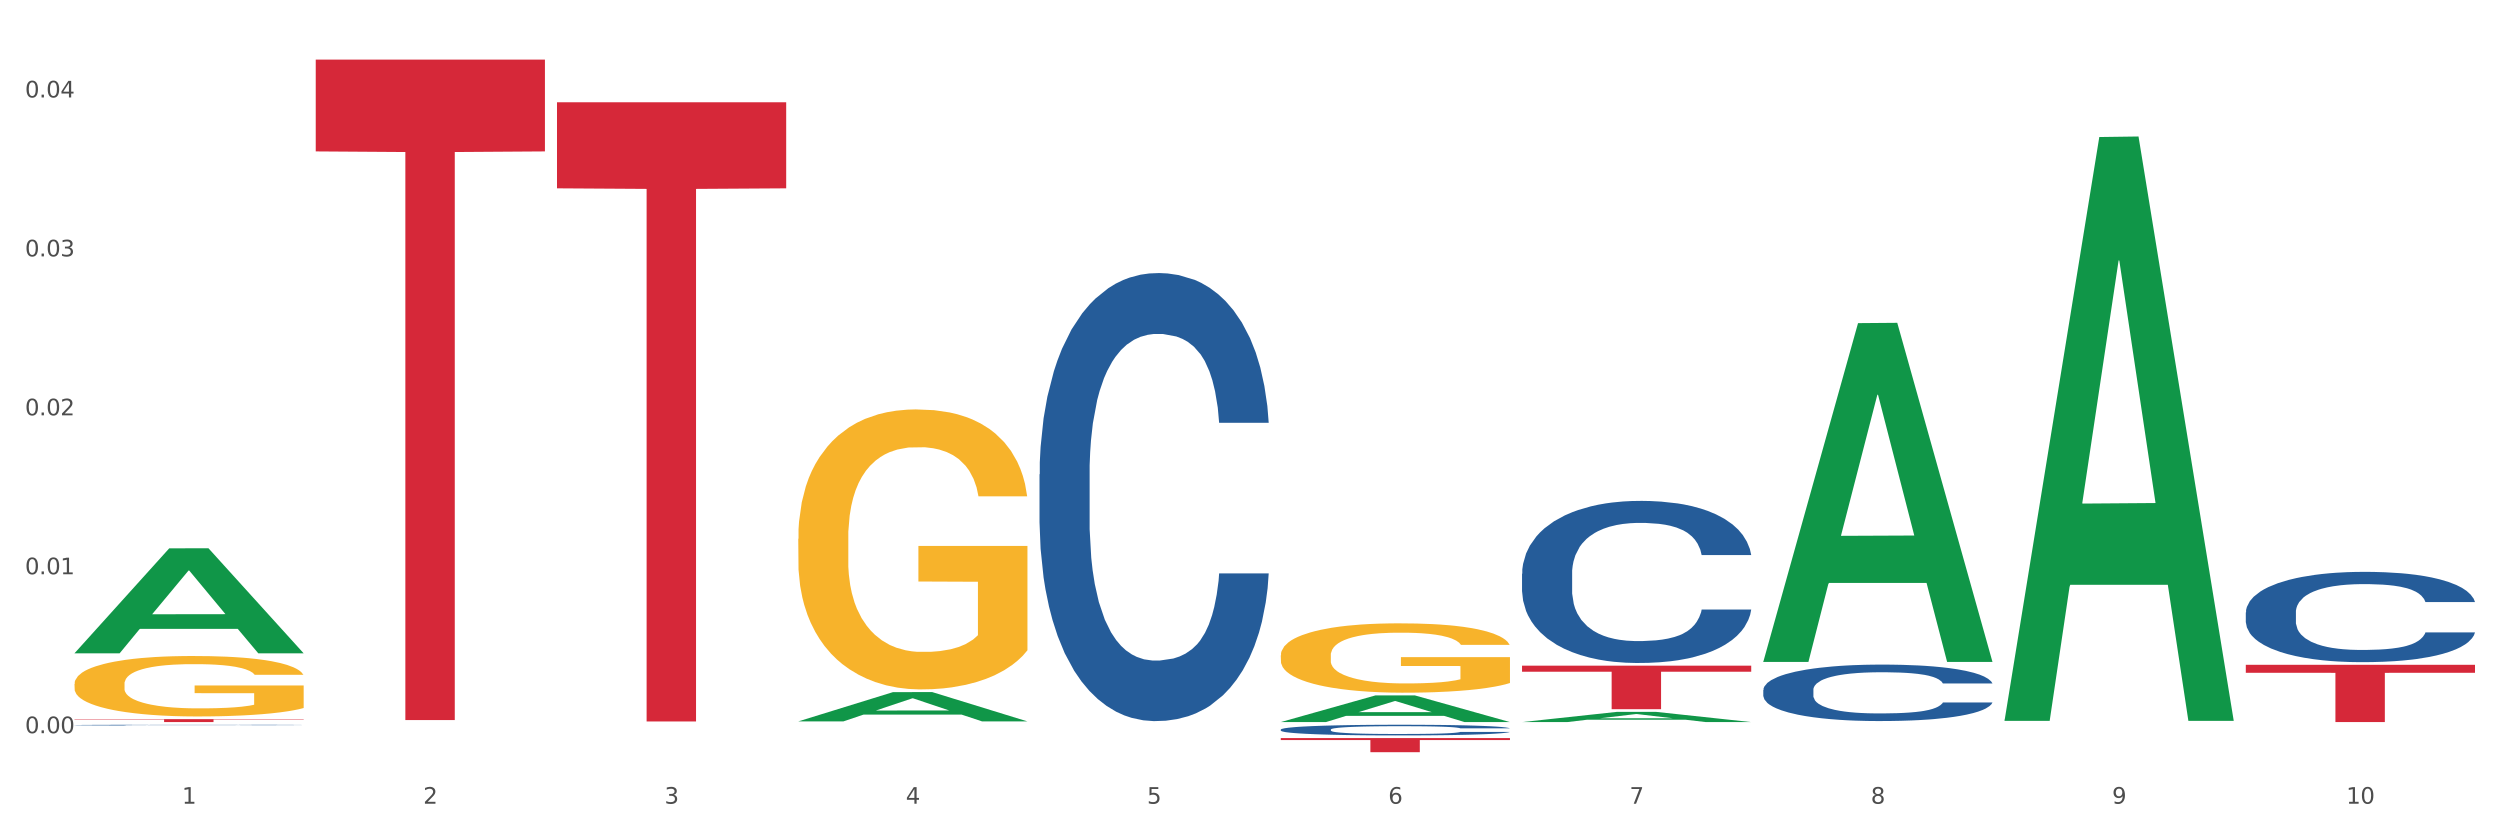
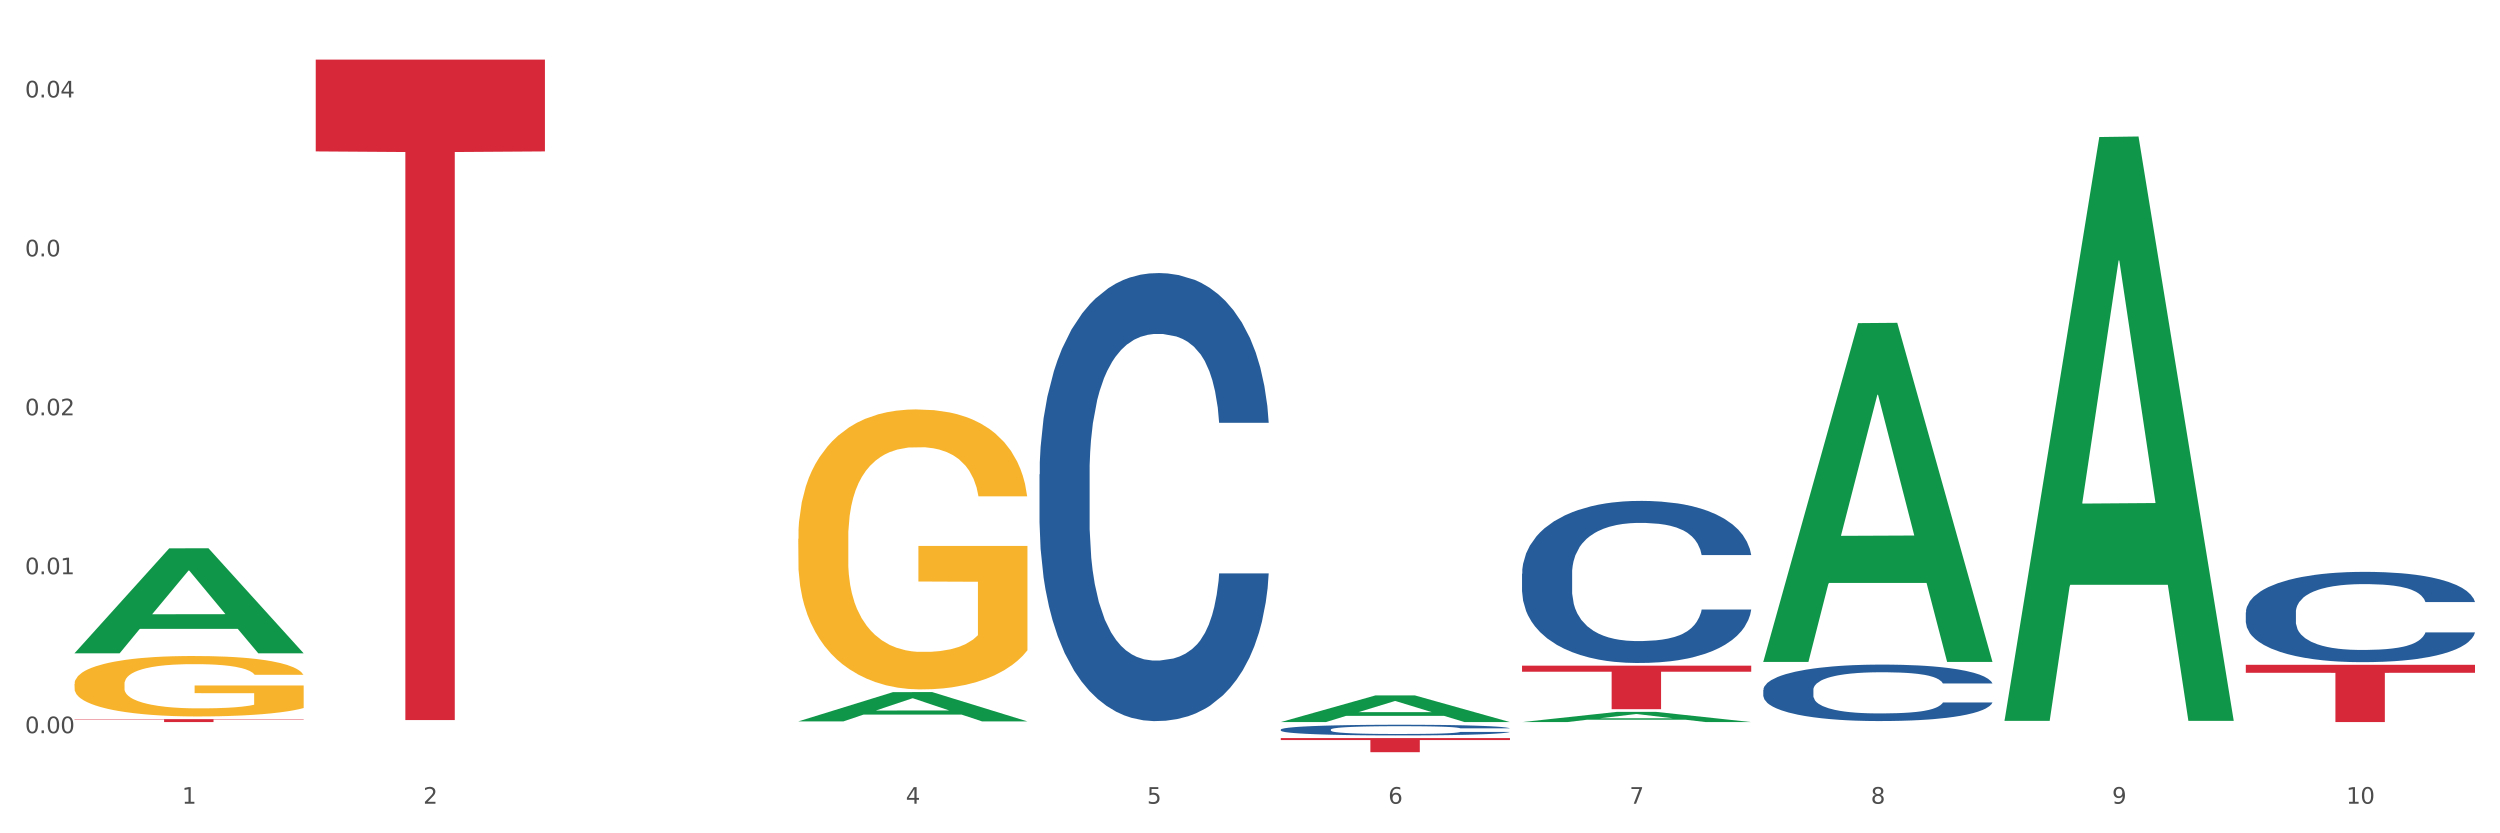
<svg xmlns="http://www.w3.org/2000/svg" xmlns:xlink="http://www.w3.org/1999/xlink" width="1080pt" height="360pt" viewBox="0 0 1080 360" version="1.1">
  <rect x="0" y="0" width="1080" height="360" fill="#333333" stroke="none" />
  <defs>
    <style type="text/css">*{stroke-linejoin: round; stroke-linecap: butt}</style>
  </defs>
  <g id="figure_1">
    <g id="patch_1">
      <path d="M 0 360  L 1080 360  L 1080 0  L 0 0  z " style="fill: #ffffff; stroke: #ffffff; stroke-linejoin: miter" />
    </g>
    <g id="axes_1">
      <g id="matplotlib.axis_1">
        <g id="xtick_1">
          <g id="text_1">
            <g style="fill: #4d4d4d" transform="translate(78.627 347.204) scale(0.096 -0.096)">
              <defs>
                <path id="DejaVuSans-31" d="M 794 531  L 1825 531  L 1825 4091  L 703 3866  L 703 4441  L 1819 4666  L 2450 4666  L 2450 531  L 3481 531  L 3481 0  L 794 0  L 794 531  z " transform="scale(0.016)" />
              </defs>
              <use xlink:href="#DejaVuSans-31" />
            </g>
          </g>
        </g>
        <g id="xtick_2">
          <g id="text_2">
            <g style="fill: #4d4d4d" transform="translate(182.851 347.204) scale(0.096 -0.096)">
              <defs>
                <path id="DejaVuSans-32" d="M 1228 531  L 3431 531  L 3431 0  L 469 0  L 469 531  Q 828 903 1448 1529  Q 2069 2156 2228 2338  Q 2531 2678 2651 2914  Q 2772 3150 2772 3378  Q 2772 3750 2511 3984  Q 2250 4219 1831 4219  Q 1534 4219 1204 4116  Q 875 4013 500 3803  L 500 4441  Q 881 4594 1212 4672  Q 1544 4750 1819 4750  Q 2544 4750 2975 4387  Q 3406 4025 3406 3419  Q 3406 3131 3298 2873  Q 3191 2616 2906 2266  Q 2828 2175 2409 1742  Q 1991 1309 1228 531  z " transform="scale(0.016)" />
              </defs>
              <use xlink:href="#DejaVuSans-32" />
            </g>
          </g>
        </g>
        <g id="xtick_3">
          <g id="text_3">
            <g style="fill: #4d4d4d" transform="translate(287.074 347.204) scale(0.096 -0.096)">
              <defs>
-                 <path id="DejaVuSans-33" d="M 2597 2516  Q 3050 2419 3304 2112  Q 3559 1806 3559 1356  Q 3559 666 3084 287  Q 2609 -91 1734 -91  Q 1441 -91 1130 -33  Q 819 25 488 141  L 488 750  Q 750 597 1062 519  Q 1375 441 1716 441  Q 2309 441 2620 675  Q 2931 909 2931 1356  Q 2931 1769 2642 2001  Q 2353 2234 1838 2234  L 1294 2234  L 1294 2753  L 1863 2753  Q 2328 2753 2575 2939  Q 2822 3125 2822 3475  Q 2822 3834 2567 4026  Q 2313 4219 1838 4219  Q 1578 4219 1281 4162  Q 984 4106 628 3988  L 628 4550  Q 988 4650 1302 4700  Q 1616 4750 1894 4750  Q 2613 4750 3031 4423  Q 3450 4097 3450 3541  Q 3450 3153 3228 2886  Q 3006 2619 2597 2516  z " transform="scale(0.016)" />
-               </defs>
+                 </defs>
              <use xlink:href="#DejaVuSans-33" />
            </g>
          </g>
        </g>
        <g id="xtick_4">
          <g id="text_4">
            <g style="fill: #4d4d4d" transform="translate(391.298 347.204) scale(0.096 -0.096)">
              <defs>
                <path id="DejaVuSans-34" d="M 2419 4116  L 825 1625  L 2419 1625  L 2419 4116  z M 2253 4666  L 3047 4666  L 3047 1625  L 3713 1625  L 3713 1100  L 3047 1100  L 3047 0  L 2419 0  L 2419 1100  L 313 1100  L 313 1709  L 2253 4666  z " transform="scale(0.016)" />
              </defs>
              <use xlink:href="#DejaVuSans-34" />
            </g>
          </g>
        </g>
        <g id="xtick_5">
          <g id="text_5">
            <g style="fill: #4d4d4d" transform="translate(495.522 347.204) scale(0.096 -0.096)">
              <defs>
                <path id="DejaVuSans-35" d="M 691 4666  L 3169 4666  L 3169 4134  L 1269 4134  L 1269 2991  Q 1406 3038 1543 3061  Q 1681 3084 1819 3084  Q 2600 3084 3056 2656  Q 3513 2228 3513 1497  Q 3513 744 3044 326  Q 2575 -91 1722 -91  Q 1428 -91 1123 -41  Q 819 9 494 109  L 494 744  Q 775 591 1075 516  Q 1375 441 1709 441  Q 2250 441 2565 725  Q 2881 1009 2881 1497  Q 2881 1984 2565 2268  Q 2250 2553 1709 2553  Q 1456 2553 1204 2497  Q 953 2441 691 2322  L 691 4666  z " transform="scale(0.016)" />
              </defs>
              <use xlink:href="#DejaVuSans-35" />
            </g>
          </g>
        </g>
        <g id="xtick_6">
          <g id="text_6">
            <g style="fill: #4d4d4d" transform="translate(599.745 347.204) scale(0.096 -0.096)">
              <defs>
                <path id="DejaVuSans-36" d="M 2113 2584  Q 1688 2584 1439 2293  Q 1191 2003 1191 1497  Q 1191 994 1439 701  Q 1688 409 2113 409  Q 2538 409 2786 701  Q 3034 994 3034 1497  Q 3034 2003 2786 2293  Q 2538 2584 2113 2584  z M 3366 4563  L 3366 3988  Q 3128 4100 2886 4159  Q 2644 4219 2406 4219  Q 1781 4219 1451 3797  Q 1122 3375 1075 2522  Q 1259 2794 1537 2939  Q 1816 3084 2150 3084  Q 2853 3084 3261 2657  Q 3669 2231 3669 1497  Q 3669 778 3244 343  Q 2819 -91 2113 -91  Q 1303 -91 875 529  Q 447 1150 447 2328  Q 447 3434 972 4092  Q 1497 4750 2381 4750  Q 2619 4750 2861 4703  Q 3103 4656 3366 4563  z " transform="scale(0.016)" />
              </defs>
              <use xlink:href="#DejaVuSans-36" />
            </g>
          </g>
        </g>
        <g id="xtick_7">
          <g id="text_7">
            <g style="fill: #4d4d4d" transform="translate(703.969 347.204) scale(0.096 -0.096)">
              <defs>
                <path id="DejaVuSans-37" d="M 525 4666  L 3525 4666  L 3525 4397  L 1831 0  L 1172 0  L 2766 4134  L 525 4134  L 525 4666  z " transform="scale(0.016)" />
              </defs>
              <use xlink:href="#DejaVuSans-37" />
            </g>
          </g>
        </g>
        <g id="xtick_8">
          <g id="text_8">
            <g style="fill: #4d4d4d" transform="translate(808.193 347.204) scale(0.096 -0.096)">
              <defs>
                <path id="DejaVuSans-38" d="M 2034 2216  Q 1584 2216 1326 1975  Q 1069 1734 1069 1313  Q 1069 891 1326 650  Q 1584 409 2034 409  Q 2484 409 2743 651  Q 3003 894 3003 1313  Q 3003 1734 2745 1975  Q 2488 2216 2034 2216  z M 1403 2484  Q 997 2584 770 2862  Q 544 3141 544 3541  Q 544 4100 942 4425  Q 1341 4750 2034 4750  Q 2731 4750 3128 4425  Q 3525 4100 3525 3541  Q 3525 3141 3298 2862  Q 3072 2584 2669 2484  Q 3125 2378 3379 2068  Q 3634 1759 3634 1313  Q 3634 634 3220 271  Q 2806 -91 2034 -91  Q 1263 -91 848 271  Q 434 634 434 1313  Q 434 1759 690 2068  Q 947 2378 1403 2484  z M 1172 3481  Q 1172 3119 1398 2916  Q 1625 2713 2034 2713  Q 2441 2713 2670 2916  Q 2900 3119 2900 3481  Q 2900 3844 2670 4047  Q 2441 4250 2034 4250  Q 1625 4250 1398 4047  Q 1172 3844 1172 3481  z " transform="scale(0.016)" />
              </defs>
              <use xlink:href="#DejaVuSans-38" />
            </g>
          </g>
        </g>
        <g id="xtick_9">
          <g id="text_9">
            <g style="fill: #4d4d4d" transform="translate(912.416 347.204) scale(0.096 -0.096)">
              <defs>
                <path id="DejaVuSans-39" d="M 703 97  L 703 672  Q 941 559 1184 500  Q 1428 441 1663 441  Q 2288 441 2617 861  Q 2947 1281 2994 2138  Q 2813 1869 2534 1725  Q 2256 1581 1919 1581  Q 1219 1581 811 2004  Q 403 2428 403 3163  Q 403 3881 828 4315  Q 1253 4750 1959 4750  Q 2769 4750 3195 4129  Q 3622 3509 3622 2328  Q 3622 1225 3098 567  Q 2575 -91 1691 -91  Q 1453 -91 1209 -44  Q 966 3 703 97  z M 1959 2075  Q 2384 2075 2632 2365  Q 2881 2656 2881 3163  Q 2881 3666 2632 3958  Q 2384 4250 1959 4250  Q 1534 4250 1286 3958  Q 1038 3666 1038 3163  Q 1038 2656 1286 2365  Q 1534 2075 1959 2075  z " transform="scale(0.016)" />
              </defs>
              <use xlink:href="#DejaVuSans-39" />
            </g>
          </g>
        </g>
        <g id="xtick_10">
          <g id="text_10">
            <g style="fill: #4d4d4d" transform="translate(1013.586 347.204) scale(0.096 -0.096)">
              <defs>
                <path id="DejaVuSans-30" d="M 2034 4250  Q 1547 4250 1301 3770  Q 1056 3291 1056 2328  Q 1056 1369 1301 889  Q 1547 409 2034 409  Q 2525 409 2770 889  Q 3016 1369 3016 2328  Q 3016 3291 2770 3770  Q 2525 4250 2034 4250  z M 2034 4750  Q 2819 4750 3233 4129  Q 3647 3509 3647 2328  Q 3647 1150 3233 529  Q 2819 -91 2034 -91  Q 1250 -91 836 529  Q 422 1150 422 2328  Q 422 3509 836 4129  Q 1250 4750 2034 4750  z " transform="scale(0.016)" />
              </defs>
              <use xlink:href="#DejaVuSans-31" />
              <use xlink:href="#DejaVuSans-30" transform="translate(63.623 0)" />
            </g>
          </g>
        </g>
        <g id="xtick_11" />
        <g id="xtick_12" />
        <g id="xtick_13" />
        <g id="xtick_14" />
        <g id="xtick_15" />
        <g id="xtick_16" />
        <g id="xtick_17" />
        <g id="xtick_18" />
        <g id="xtick_19" />
      </g>
      <g id="matplotlib.axis_2">
        <g id="ytick_1">
          <g id="text_11">
            <g style="fill: #4d4d4d" transform="translate(10.8 316.739) scale(0.096 -0.096)">
              <defs>
                <path id="DejaVuSans-2e" d="M 684 794  L 1344 794  L 1344 0  L 684 0  L 684 794  z " transform="scale(0.016)" />
              </defs>
              <use xlink:href="#DejaVuSans-30" />
              <use xlink:href="#DejaVuSans-2e" transform="translate(63.623 0)" />
              <use xlink:href="#DejaVuSans-30" transform="translate(95.41 0)" />
              <use xlink:href="#DejaVuSans-30" transform="translate(159.033 0)" />
            </g>
          </g>
        </g>
        <g id="ytick_2">
          <g id="text_12">
            <g style="fill: #4d4d4d" transform="translate(10.8 248.08) scale(0.096 -0.096)">
              <use xlink:href="#DejaVuSans-30" />
              <use xlink:href="#DejaVuSans-2e" transform="translate(63.623 0)" />
              <use xlink:href="#DejaVuSans-30" transform="translate(95.41 0)" />
              <use xlink:href="#DejaVuSans-31" transform="translate(159.033 0)" />
            </g>
          </g>
        </g>
        <g id="ytick_3">
          <g id="text_13">
            <g style="fill: #4d4d4d" transform="translate(10.8 179.421) scale(0.096 -0.096)">
              <use xlink:href="#DejaVuSans-30" />
              <use xlink:href="#DejaVuSans-2e" transform="translate(63.623 0)" />
              <use xlink:href="#DejaVuSans-30" transform="translate(95.41 0)" />
              <use xlink:href="#DejaVuSans-32" transform="translate(159.033 0)" />
            </g>
          </g>
        </g>
        <g id="ytick_4">
          <g id="text_14">
            <g style="fill: #4d4d4d" transform="translate(10.8 110.763) scale(0.096 -0.096)">
              <use xlink:href="#DejaVuSans-30" />
              <use xlink:href="#DejaVuSans-2e" transform="translate(63.623 0)" />
              <use xlink:href="#DejaVuSans-30" transform="translate(95.41 0)" />
              <use xlink:href="#DejaVuSans-33" transform="translate(159.033 0)" />
            </g>
          </g>
        </g>
        <g id="ytick_5">
          <g id="text_15">
            <g style="fill: #4d4d4d" transform="translate(10.8 42.104) scale(0.096 -0.096)">
              <use xlink:href="#DejaVuSans-30" />
              <use xlink:href="#DejaVuSans-2e" transform="translate(63.623 0)" />
              <use xlink:href="#DejaVuSans-30" transform="translate(95.41 0)" />
              <use xlink:href="#DejaVuSans-34" transform="translate(159.033 0)" />
            </g>
          </g>
        </g>
        <g id="ytick_6" />
        <g id="ytick_7" />
        <g id="ytick_8" />
        <g id="ytick_9" />
      </g>
      <g id="PolyCollection_1">
        <path d="M 32.175 282.159  L 32.277 282.117  L 73.107 236.883  L 90.051 236.841  L 131.187 282.245  L 111.589 282.245  L 102.709 271.672  L 60.552 271.672  L 60.246 271.842  L 51.671 282.245  L 32.175 282.245  L 32.175 282.159  L 65.86 265.362  L 97.401 265.319  L 81.783 246.518  L 81.579 246.433  L 81.375 246.561  L 65.758 265.319  L 65.86 265.362  L 32.175 282.159  z " clip-path="url(#p54a856dc1f)" style="fill: #109648" />
-         <path d="M 240.622 44.183  L 339.635 44.183  L 339.635 81.357  L 300.687 81.608  L 300.687 311.682  L 279.336 311.682  L 279.336 81.608  L 240.622 81.357  L 240.622 44.434  L 240.622 44.183  z " clip-path="url(#p54a856dc1f)" style="fill: #d62839" />
        <path d="M 553.293 318.856  L 652.306 318.856  L 652.306 319.703  L 613.358 319.709  L 613.358 324.95  L 592.006 324.95  L 592.006 319.709  L 553.293 319.703  L 553.293 318.862  L 553.293 318.856  z " clip-path="url(#p54a856dc1f)" style="fill: #d62839" />
        <path d="M 657.517 287.568  L 756.529 287.568  L 756.529 290.182  L 717.581 290.2  L 717.581 306.379  L 696.23 306.379  L 696.23 290.2  L 657.517 290.182  L 657.517 287.585  L 657.517 287.568  z " clip-path="url(#p54a856dc1f)" style="fill: #d62839" />
        <path d="M 970.188 287.204  L 1069.2 287.204  L 1069.2 290.642  L 1030.252 290.665  L 1030.252 311.942  L 1008.901 311.942  L 1008.901 290.665  L 970.188 290.642  L 970.188 287.227  L 970.188 287.204  z " clip-path="url(#p54a856dc1f)" style="fill: #d62839" />
-         <path d="M 32.175 313.241  L 32.292 313.24  L 32.292 313.232  L 32.643 313.22  L 33.931 313.199  L 35.569 313.183  L 38.378 313.164  L 39.899 313.156  L 41.889 313.148  L 45.985 313.133  L 50.667 313.121  L 53.944 313.114  L 56.401 313.11  L 61.902 313.103  L 65.062 313.099  L 68.339 313.096  L 71.148 313.095  L 75.829 313.093  L 79.575 313.092  L 83.905 313.091  L 87.533 313.092  L 92.331 313.093  L 99.354 313.096  L 102.045 313.099  L 105.674 313.102  L 109.419 313.107  L 112.462 313.112  L 115.973 313.119  L 119.601 313.128  L 123.112 313.14  L 125.57 313.15  L 127.559 313.161  L 129.315 313.175  L 130.602 313.19  L 131.187 313.203  L 109.77 313.203  L 109.185 313.191  L 108.014 313.179  L 106.844 313.171  L 105.557 313.164  L 103.567 313.157  L 101.811 313.152  L 98.886 313.146  L 96.194 313.142  L 93.97 313.14  L 91.278 313.138  L 85.543 313.137  L 81.447 313.137  L 78.872 313.137  L 75.712 313.139  L 73.021 313.141  L 69.861 313.144  L 67.403 313.148  L 64.945 313.154  L 63.541 313.157  L 61.434 313.164  L 60.03 313.169  L 58.157 313.179  L 57.104 313.185  L 55.231 313.203  L 54.412 313.216  L 54.061 313.224  L 53.827 313.234  L 53.827 313.282  L 54.529 313.303  L 55.114 313.312  L 56.05 313.322  L 57.806 313.336  L 60.381 313.349  L 63.072 313.358  L 65.296 313.364  L 67.403 313.368  L 69.509 313.371  L 72.084 313.375  L 74.191 313.376  L 77.351 313.378  L 81.096 313.379  L 84.022 313.379  L 89.991 313.378  L 92.683 313.376  L 95.257 313.374  L 98.066 313.371  L 100.29 313.367  L 101.577 313.364  L 103.684 313.358  L 105.322 313.352  L 106.727 313.345  L 107.663 313.339  L 108.717 313.33  L 109.536 313.32  L 109.77 313.314  L 131.187 313.314  L 130.719 313.325  L 129.9 313.336  L 128.262 313.35  L 126.974 313.358  L 124.985 313.368  L 122.878 313.377  L 119.952 313.386  L 117.26 313.393  L 114.451 313.399  L 111.408 313.405  L 105.908 313.412  L 103.918 313.415  L 99.705 313.418  L 96.428 313.42  L 91.629 313.423  L 86.714 313.424  L 81.564 313.424  L 77 313.423  L 71.967 313.422  L 68.807 313.42  L 65.296 313.417  L 61.2 313.413  L 57.338 313.408  L 53.71 313.402  L 50.316 313.395  L 47.156 313.387  L 43.059 313.374  L 40.016 313.361  L 37.793 313.349  L 36.271 313.339  L 34.75 313.326  L 33.931 313.317  L 32.643 313.296  L 32.175 313.276  L 32.175 313.241  z " clip-path="url(#p54a856dc1f)" style="fill: #255c99" />
-         <path d="M 553.293 283.129  L 553.41 283.102  L 553.41 282.116  L 553.644 281.268  L 554.813 279.215  L 556.566 277.518  L 557.852 276.615  L 559.138 275.876  L 560.658 275.137  L 562.528 274.371  L 565.918 273.249  L 568.022 272.674  L 570.594 272.072  L 575.27 271.196  L 578.66 270.704  L 582.167 270.293  L 587.895 269.8  L 591.636 269.582  L 595.61 269.417  L 600.403 269.308  L 604.027 269.28  L 611.976 269.363  L 618.756 269.609  L 622.029 269.8  L 626.237 270.129  L 628.458 270.348  L 632.082 270.786  L 635.823 271.36  L 638.395 271.853  L 642.252 272.784  L 645.175 273.714  L 647.863 274.864  L 649.266 275.657  L 650.318 276.396  L 651.253 277.245  L 652.189 278.586  L 631.147 278.586  L 630.329 277.628  L 629.043 276.725  L 627.173 275.849  L 625.536 275.302  L 622.73 274.617  L 620.159 274.179  L 617.47 273.851  L 614.197 273.577  L 611.625 273.44  L 608.001 273.331  L 600.87 273.358  L 596.078 273.577  L 592.805 273.851  L 590.7 274.097  L 588.83 274.371  L 586.726 274.754  L 584.271 275.329  L 582.518 275.849  L 580.764 276.506  L 579.361 277.163  L 578.075 277.929  L 577.023 278.75  L 576.205 279.598  L 575.504 280.638  L 574.919 282.363  L 574.919 286.112  L 575.153 286.961  L 575.737 288.083  L 576.439 288.931  L 577.608 289.944  L 578.66 290.628  L 580.647 291.613  L 582.868 292.434  L 584.622 292.954  L 586.375 293.392  L 589.415 293.994  L 592.805 294.487  L 595.727 294.788  L 599.702 295.062  L 602.39 295.171  L 604.728 295.226  L 610.456 295.226  L 614.548 295.144  L 619.107 294.952  L 622.613 294.706  L 625.536 294.405  L 628.809 293.912  L 630.913 293.447  L 630.913 287.727  L 605.196 287.699  L 605.196 283.895  L 652.306 283.895  L 652.306 295.062  L 650.318 295.636  L 648.097 296.156  L 645.759 296.622  L 642.252 297.196  L 638.044 297.744  L 634.303 298.127  L 630.329 298.455  L 625.653 298.756  L 619.574 299.03  L 615.833 299.139  L 611.158 299.222  L 605.663 299.249  L 600.87 299.194  L 596.195 299.057  L 591.285 298.811  L 586.492 298.455  L 582.868 298.099  L 579.244 297.662  L 575.387 297.087  L 572.347 296.539  L 570.009 296.047  L 567.438 295.417  L 564.632 294.596  L 562.528 293.857  L 560.658 293.091  L 558.67 292.106  L 557.268 291.257  L 555.865 290.19  L 555.047 289.396  L 554.111 288.165  L 553.41 286.441  L 553.293 283.129  z " clip-path="url(#p54a856dc1f)" style="fill: #f7b32b" />
        <path d="M 344.846 232.762  L 344.963 232.652  L 344.963 228.675  L 345.197 225.25  L 346.366 216.965  L 348.119 210.115  L 349.405 206.469  L 350.691 203.487  L 352.21 200.504  L 354.081 197.411  L 357.471 192.881  L 359.575 190.561  L 362.147 188.131  L 366.823 184.596  L 370.213 182.607  L 373.72 180.95  L 379.448 178.961  L 383.188 178.078  L 387.163 177.415  L 391.956 176.973  L 395.579 176.862  L 403.529 177.194  L 410.309 178.188  L 413.582 178.961  L 417.79 180.287  L 420.011 181.171  L 423.635 182.939  L 427.376 185.258  L 429.947 187.247  L 433.805 191.003  L 436.728 194.759  L 439.416 199.399  L 440.819 202.603  L 441.871 205.586  L 442.806 209.01  L 443.741 214.424  L 422.7 214.424  L 421.882 210.557  L 420.596 206.911  L 418.725 203.376  L 417.089 201.167  L 414.283 198.405  L 411.711 196.637  L 409.023 195.312  L 405.75 194.207  L 403.178 193.654  L 399.554 193.213  L 392.423 193.323  L 387.63 194.207  L 384.357 195.312  L 382.253 196.306  L 380.383 197.411  L 378.279 198.957  L 375.824 201.277  L 374.07 203.376  L 372.317 206.028  L 370.914 208.679  L 369.628 211.772  L 368.576 215.086  L 367.758 218.511  L 367.056 222.709  L 366.472 229.669  L 366.472 244.804  L 366.706 248.229  L 367.29 252.758  L 367.992 256.183  L 369.161 260.27  L 370.213 263.032  L 372.2 267.009  L 374.421 270.323  L 376.174 272.422  L 377.928 274.19  L 380.967 276.62  L 384.357 278.609  L 387.28 279.824  L 391.254 280.929  L 393.943 281.371  L 396.281 281.592  L 402.009 281.592  L 406.1 281.26  L 410.659 280.487  L 414.166 279.493  L 417.089 278.278  L 420.362 276.289  L 422.466 274.411  L 422.466 251.322  L 396.748 251.211  L 396.748 235.856  L 443.858 235.856  L 443.858 280.929  L 441.871 283.249  L 439.65 285.348  L 437.312 287.226  L 433.805 289.546  L 429.597 291.755  L 425.856 293.302  L 421.882 294.628  L 417.206 295.843  L 411.127 296.948  L 407.386 297.39  L 402.71 297.721  L 397.216 297.832  L 392.423 297.611  L 387.747 297.058  L 382.838 296.064  L 378.045 294.628  L 374.421 293.192  L 370.797 291.424  L 366.94 289.104  L 363.9 286.895  L 361.562 284.906  L 358.99 282.365  L 356.185 279.051  L 354.081 276.068  L 352.21 272.975  L 350.223 268.998  L 348.82 265.573  L 347.418 261.265  L 346.599 258.061  L 345.664 253.09  L 344.963 246.13  L 344.846 232.762  z " clip-path="url(#p54a856dc1f)" style="fill: #f7b32b" />
        <path d="M 449.069 204.931  L 449.187 204.754  L 449.187 199.804  L 449.538 193.086  L 450.825 180.712  L 452.464 171.342  L 455.272 160.382  L 456.794 155.786  L 458.783 150.659  L 462.88 142.351  L 467.561 135.279  L 470.838 131.39  L 473.296 128.915  L 478.797 124.496  L 481.957 122.551  L 485.234 120.96  L 488.042 119.9  L 492.724 118.662  L 496.469 118.132  L 500.799 117.955  L 504.427 118.132  L 509.226 118.839  L 516.248 120.96  L 518.94 122.198  L 522.568 124.319  L 526.313 127.147  L 529.356 129.976  L 532.867 134.042  L 536.495 139.345  L 540.006 146.063  L 542.464 152.25  L 544.454 158.791  L 546.209 166.746  L 547.497 175.408  L 548.082 182.656  L 526.664 182.656  L 526.079 176.115  L 524.909 169.044  L 523.738 164.271  L 522.451 160.382  L 520.461 155.963  L 518.706 153.134  L 515.78 149.775  L 513.088 147.654  L 510.864 146.416  L 508.173 145.356  L 502.438 144.295  L 498.342 144.295  L 495.767 144.649  L 492.607 145.533  L 489.915 146.77  L 486.755 148.891  L 484.297 151.19  L 481.84 154.195  L 480.435 156.316  L 478.328 160.205  L 476.924 163.387  L 475.051 168.867  L 473.998 172.757  L 472.126 182.833  L 471.306 190.258  L 470.955 195.384  L 470.721 201.041  L 470.721 228.619  L 471.423 240.994  L 472.009 246.297  L 472.945 252.307  L 474.7 260.086  L 477.275 267.687  L 479.967 273.167  L 482.191 276.526  L 484.297 279.001  L 486.404 280.946  L 488.979 282.714  L 491.085 283.774  L 494.245 284.835  L 497.991 285.365  L 500.916 285.365  L 506.885 284.481  L 509.577 283.597  L 512.152 282.36  L 514.961 280.415  L 517.184 278.294  L 518.472 276.703  L 520.578 273.344  L 522.217 269.809  L 523.621 265.743  L 524.558 262.207  L 525.611 256.904  L 526.43 250.893  L 526.664 247.711  L 548.082 247.711  L 547.614 254.075  L 546.795 260.263  L 545.156 268.571  L 543.869 273.344  L 541.879 279.178  L 539.772 284.128  L 536.846 289.608  L 534.155 293.674  L 531.346 297.21  L 528.303 300.392  L 522.802 304.811  L 520.813 306.048  L 516.599 308.17  L 513.322 309.407  L 508.524 310.645  L 503.608 311.352  L 498.459 311.529  L 493.894 311.175  L 488.862 310.114  L 485.702 309.054  L 482.191 307.463  L 478.094 304.988  L 474.232 301.983  L 470.604 298.447  L 467.21 294.381  L 464.05 289.785  L 459.954 282.183  L 456.911 274.759  L 454.687 267.864  L 453.166 262.03  L 451.644 254.606  L 450.825 249.479  L 449.538 237.104  L 449.069 225.614  L 449.069 204.931  z " clip-path="url(#p54a856dc1f)" style="fill: #255c99" />
        <path d="M 136.399 25.759  L 235.411 25.759  L 235.411 65.41  L 196.463 65.678  L 196.463 311.083  L 175.112 311.083  L 175.112 65.678  L 136.399 65.41  L 136.399 26.027  L 136.399 25.759  z " clip-path="url(#p54a856dc1f)" style="fill: #d62839" />
        <path d="M 553.293 315.165  L 553.41 315.161  L 553.41 315.043  L 553.761 314.883  L 555.049 314.588  L 556.687 314.364  L 559.496 314.103  L 561.017 313.993  L 563.007 313.871  L 567.103 313.673  L 571.785 313.504  L 575.062 313.412  L 577.52 313.353  L 583.02 313.247  L 586.18 313.201  L 589.457 313.163  L 592.266 313.138  L 596.948 313.108  L 600.693 313.096  L 605.023 313.091  L 608.651 313.096  L 613.45 313.112  L 620.472 313.163  L 623.164 313.192  L 626.792 313.243  L 630.537 313.31  L 633.58 313.378  L 637.091 313.475  L 640.719 313.601  L 644.23 313.761  L 646.688 313.909  L 648.677 314.065  L 650.433 314.255  L 651.72 314.461  L 652.306 314.634  L 630.888 314.634  L 630.303 314.478  L 629.132 314.309  L 627.962 314.196  L 626.675 314.103  L 624.685 313.998  L 622.929 313.93  L 620.004 313.85  L 617.312 313.799  L 615.088 313.77  L 612.396 313.745  L 606.661 313.719  L 602.565 313.719  L 599.99 313.728  L 596.83 313.749  L 594.139 313.778  L 590.979 313.829  L 588.521 313.884  L 586.063 313.955  L 584.659 314.006  L 582.552 314.099  L 581.148 314.175  L 579.275 314.305  L 578.222 314.398  L 576.349 314.638  L 575.53 314.815  L 575.179 314.937  L 574.945 315.072  L 574.945 315.73  L 575.647 316.025  L 576.232 316.151  L 577.168 316.295  L 578.924 316.48  L 581.499 316.661  L 584.191 316.792  L 586.414 316.872  L 588.521 316.931  L 590.628 316.978  L 593.202 317.02  L 595.309 317.045  L 598.469 317.07  L 602.214 317.083  L 605.14 317.083  L 611.109 317.062  L 613.801 317.041  L 616.375 317.011  L 619.184 316.965  L 621.408 316.914  L 622.695 316.876  L 624.802 316.796  L 626.441 316.712  L 627.845 316.615  L 628.781 316.531  L 629.835 316.404  L 630.654 316.261  L 630.888 316.185  L 652.306 316.185  L 651.837 316.337  L 651.018 316.484  L 649.38 316.682  L 648.092 316.796  L 646.103 316.935  L 643.996 317.053  L 641.07 317.184  L 638.378 317.281  L 635.569 317.365  L 632.526 317.441  L 627.026 317.547  L 625.036 317.576  L 620.823 317.627  L 617.546 317.656  L 612.747 317.686  L 607.832 317.703  L 602.682 317.707  L 598.118 317.698  L 593.085 317.673  L 589.925 317.648  L 586.414 317.61  L 582.318 317.551  L 578.456 317.479  L 574.828 317.395  L 571.434 317.298  L 568.274 317.188  L 564.177 317.007  L 561.135 316.83  L 558.911 316.666  L 557.389 316.527  L 555.868 316.349  L 555.049 316.227  L 553.761 315.932  L 553.293 315.658  L 553.293 315.165  z " clip-path="url(#p54a856dc1f)" style="fill: #255c99" />
        <path d="M 761.74 298.064  L 761.857 298.042  L 761.857 297.418  L 762.208 296.571  L 763.496 295.012  L 765.134 293.832  L 767.943 292.451  L 769.465 291.871  L 771.454 291.225  L 775.551 290.178  L 780.232 289.287  L 783.509 288.797  L 785.967 288.486  L 791.467 287.929  L 794.627 287.684  L 797.904 287.483  L 800.713 287.35  L 805.395 287.194  L 809.14 287.127  L 813.47 287.105  L 817.098 287.127  L 821.897 287.216  L 828.919 287.483  L 831.611 287.639  L 835.239 287.906  L 838.984 288.263  L 842.027 288.619  L 845.538 289.132  L 849.166 289.8  L 852.677 290.646  L 855.135 291.426  L 857.125 292.25  L 858.88 293.252  L 860.168 294.344  L 860.753 295.257  L 839.335 295.257  L 838.75 294.433  L 837.58 293.542  L 836.409 292.941  L 835.122 292.451  L 833.132 291.894  L 831.377 291.537  L 828.451 291.114  L 825.759 290.847  L 823.535 290.691  L 820.843 290.557  L 815.109 290.424  L 811.012 290.424  L 808.438 290.468  L 805.278 290.579  L 802.586 290.735  L 799.426 291.003  L 796.968 291.292  L 794.51 291.671  L 793.106 291.938  L 790.999 292.428  L 789.595 292.829  L 787.722 293.52  L 786.669 294.01  L 784.796 295.279  L 783.977 296.215  L 783.626 296.861  L 783.392 297.574  L 783.392 301.049  L 784.094 302.608  L 784.679 303.276  L 785.616 304.033  L 787.371 305.014  L 789.946 305.971  L 792.638 306.662  L 794.862 307.085  L 796.968 307.397  L 799.075 307.642  L 801.65 307.865  L 803.756 307.998  L 806.916 308.132  L 810.661 308.199  L 813.587 308.199  L 819.556 308.087  L 822.248 307.976  L 824.823 307.82  L 827.632 307.575  L 829.855 307.308  L 831.143 307.107  L 833.249 306.684  L 834.888 306.239  L 836.292 305.726  L 837.229 305.281  L 838.282 304.613  L 839.101 303.855  L 839.335 303.454  L 860.753 303.454  L 860.285 304.256  L 859.465 305.036  L 857.827 306.083  L 856.539 306.684  L 854.55 307.419  L 852.443 308.043  L 849.517 308.733  L 846.825 309.246  L 844.017 309.691  L 840.974 310.092  L 835.473 310.649  L 833.483 310.805  L 829.27 311.072  L 825.993 311.228  L 821.195 311.384  L 816.279 311.473  L 811.13 311.496  L 806.565 311.451  L 801.533 311.317  L 798.373 311.184  L 794.862 310.983  L 790.765 310.671  L 786.903 310.293  L 783.275 309.847  L 779.881 309.335  L 776.721 308.756  L 772.625 307.798  L 769.582 306.862  L 767.358 305.994  L 765.837 305.259  L 764.315 304.323  L 763.496 303.677  L 762.208 302.118  L 761.74 300.67  L 761.74 298.064  z " clip-path="url(#p54a856dc1f)" style="fill: #255c99" />
        <path d="M 970.188 264.57  L 970.305 264.534  L 970.305 263.537  L 970.656 262.183  L 971.943 259.688  L 973.582 257.8  L 976.39 255.591  L 977.912 254.665  L 979.902 253.631  L 983.998 251.957  L 988.679 250.531  L 991.956 249.748  L 994.414 249.249  L 999.915 248.358  L 1003.075 247.966  L 1006.352 247.645  L 1009.161 247.432  L 1013.842 247.182  L 1017.587 247.075  L 1021.917 247.04  L 1025.546 247.075  L 1030.344 247.218  L 1037.366 247.645  L 1040.058 247.895  L 1043.686 248.322  L 1047.431 248.892  L 1050.474 249.463  L 1053.985 250.282  L 1057.613 251.351  L 1061.125 252.705  L 1063.582 253.952  L 1065.572 255.27  L 1067.327 256.874  L 1068.615 258.62  L 1069.2 260.08  L 1047.782 260.08  L 1047.197 258.762  L 1046.027 257.337  L 1044.857 256.375  L 1043.569 255.591  L 1041.58 254.7  L 1039.824 254.13  L 1036.898 253.453  L 1034.206 253.026  L 1031.983 252.776  L 1029.291 252.562  L 1023.556 252.349  L 1019.46 252.349  L 1016.885 252.42  L 1013.725 252.598  L 1011.033 252.847  L 1007.873 253.275  L 1005.415 253.738  L 1002.958 254.344  L 1001.553 254.771  L 999.447 255.555  L 998.042 256.197  L 996.17 257.301  L 995.116 258.085  L 993.244 260.116  L 992.424 261.613  L 992.073 262.646  L 991.839 263.786  L 991.839 269.344  L 992.541 271.838  L 993.127 272.907  L 994.063 274.119  L 995.818 275.686  L 998.393 277.219  L 1001.085 278.323  L 1003.309 279  L 1005.415 279.499  L 1007.522 279.891  L 1010.097 280.247  L 1012.203 280.461  L 1015.363 280.675  L 1019.109 280.782  L 1022.035 280.782  L 1028.003 280.603  L 1030.695 280.425  L 1033.27 280.176  L 1036.079 279.784  L 1038.303 279.356  L 1039.59 279.036  L 1041.697 278.359  L 1043.335 277.646  L 1044.739 276.827  L 1045.676 276.114  L 1046.729 275.045  L 1047.548 273.834  L 1047.782 273.192  L 1069.2 273.192  L 1068.732 274.475  L 1067.913 275.722  L 1066.274 277.397  L 1064.987 278.359  L 1062.997 279.535  L 1060.89 280.532  L 1057.965 281.637  L 1055.273 282.456  L 1052.464 283.169  L 1049.421 283.81  L 1043.92 284.701  L 1041.931 284.95  L 1037.717 285.378  L 1034.44 285.627  L 1029.642 285.877  L 1024.726 286.019  L 1019.577 286.055  L 1015.012 285.984  L 1009.98 285.77  L 1006.82 285.556  L 1003.309 285.235  L 999.212 284.737  L 995.35 284.131  L 991.722 283.418  L 988.328 282.599  L 985.168 281.672  L 981.072 280.14  L 978.029 278.644  L 975.805 277.254  L 974.284 276.078  L 972.762 274.582  L 971.943 273.549  L 970.656 271.055  L 970.188 268.739  L 970.188 264.57  z " clip-path="url(#p54a856dc1f)" style="fill: #255c99" />
        <path d="M 32.175 295.463  L 32.292 295.439  L 32.292 294.58  L 32.526 293.841  L 33.695 292.052  L 35.448 290.573  L 36.734 289.786  L 38.02 289.142  L 39.54 288.498  L 41.41 287.83  L 44.8 286.852  L 46.904 286.351  L 49.476 285.827  L 54.152 285.064  L 57.542 284.634  L 61.049 284.276  L 66.777 283.847  L 70.517 283.656  L 74.492 283.513  L 79.285 283.418  L 82.909 283.394  L 90.858 283.466  L 97.638 283.68  L 100.911 283.847  L 105.119 284.133  L 107.34 284.324  L 110.964 284.706  L 114.705 285.207  L 117.277 285.636  L 121.134 286.447  L 124.057 287.258  L 126.745 288.26  L 128.148 288.951  L 129.2 289.595  L 130.135 290.335  L 131.071 291.503  L 110.029 291.503  L 109.211 290.669  L 107.925 289.881  L 106.054 289.118  L 104.418 288.641  L 101.612 288.045  L 99.041 287.663  L 96.352 287.377  L 93.079 287.139  L 90.507 287.019  L 86.883 286.924  L 79.752 286.948  L 74.96 287.139  L 71.686 287.377  L 69.582 287.592  L 67.712 287.83  L 65.608 288.164  L 63.153 288.665  L 61.399 289.118  L 59.646 289.691  L 58.243 290.263  L 56.957 290.931  L 55.905 291.646  L 55.087 292.386  L 54.386 293.292  L 53.801 294.795  L 53.801 298.062  L 54.035 298.802  L 54.619 299.78  L 55.321 300.519  L 56.49 301.401  L 57.542 301.998  L 59.529 302.856  L 61.75 303.572  L 63.504 304.025  L 65.257 304.407  L 68.296 304.931  L 71.686 305.361  L 74.609 305.623  L 78.583 305.862  L 81.272 305.957  L 83.61 306.005  L 89.338 306.005  L 93.429 305.933  L 97.988 305.766  L 101.495 305.552  L 104.418 305.289  L 107.691 304.86  L 109.795 304.454  L 109.795 299.47  L 84.078 299.446  L 84.078 296.13  L 131.187 296.13  L 131.187 305.862  L 129.2 306.362  L 126.979 306.816  L 124.641 307.221  L 121.134 307.722  L 116.926 308.199  L 113.185 308.533  L 109.211 308.819  L 104.535 309.081  L 98.456 309.32  L 94.715 309.415  L 90.039 309.487  L 84.545 309.511  L 79.752 309.463  L 75.076 309.344  L 70.167 309.129  L 65.374 308.819  L 61.75 308.509  L 58.126 308.127  L 54.269 307.627  L 51.229 307.15  L 48.891 306.72  L 46.32 306.172  L 43.514 305.456  L 41.41 304.812  L 39.54 304.144  L 37.552 303.286  L 36.15 302.546  L 34.747 301.616  L 33.928 300.924  L 32.993 299.851  L 32.292 298.349  L 32.175 295.463  z " clip-path="url(#p54a856dc1f)" style="fill: #f7b32b" />
        <path d="M 865.964 310.939  L 866.066 310.702  L 906.896 59.198  L 923.84 58.961  L 964.976 311.414  L 945.378 311.414  L 936.498 252.626  L 894.341 252.626  L 894.034 253.575  L 885.46 311.414  L 865.964 311.414  L 865.964 310.939  L 899.649 217.544  L 931.19 217.307  L 915.572 112.77  L 915.368 112.296  L 915.164 113.007  L 899.547 217.307  L 899.649 217.544  L 865.964 310.939  z " clip-path="url(#p54a856dc1f)" style="fill: #109648" />
        <path d="M 761.74 285.68  L 761.842 285.543  L 802.672 139.593  L 819.617 139.455  L 860.753 285.955  L 841.154 285.955  L 832.274 251.841  L 790.117 251.841  L 789.811 252.391  L 781.237 285.955  L 761.74 285.955  L 761.74 285.68  L 795.425 231.482  L 826.966 231.344  L 811.349 170.681  L 811.144 170.406  L 810.94 170.819  L 795.323 231.344  L 795.425 231.482  L 761.74 285.68  z " clip-path="url(#p54a856dc1f)" style="fill: #109648" />
        <path d="M 657.517 311.934  L 657.619 311.93  L 698.449 307.533  L 715.393 307.529  L 756.529 311.942  L 736.931 311.942  L 728.05 310.914  L 685.893 310.914  L 685.587 310.931  L 677.013 311.942  L 657.517 311.942  L 657.517 311.934  L 691.201 310.301  L 722.742 310.297  L 707.125 308.469  L 706.921 308.461  L 706.717 308.473  L 691.099 310.297  L 691.201 310.301  L 657.517 311.934  z " clip-path="url(#p54a856dc1f)" style="fill: #109648" />
        <path d="M 553.293 311.92  L 553.395 311.909  L 594.225 300.409  L 611.169 300.398  L 652.306 311.942  L 632.707 311.942  L 623.827 309.254  L 581.67 309.254  L 581.364 309.297  L 572.789 311.942  L 553.293 311.942  L 553.293 311.92  L 586.978 307.65  L 618.519 307.639  L 602.901 302.859  L 602.697 302.837  L 602.493 302.87  L 586.876 307.639  L 586.978 307.65  L 553.293 311.92  z " clip-path="url(#p54a856dc1f)" style="fill: #109648" />
        <path d="M 344.846 311.626  L 344.948 311.614  L 385.778 298.993  L 402.722 298.981  L 443.858 311.65  L 424.26 311.65  L 415.379 308.7  L 373.223 308.7  L 372.916 308.747  L 364.342 311.65  L 344.846 311.65  L 344.846 311.626  L 378.53 306.939  L 410.072 306.927  L 394.454 301.681  L 394.25 301.657  L 394.046 301.693  L 378.428 306.927  L 378.53 306.939  L 344.846 311.626  z " clip-path="url(#p54a856dc1f)" style="fill: #109648" />
        <path d="M 657.517 247.849  L 657.634 247.785  L 657.634 245.994  L 657.985 243.563  L 659.272 239.086  L 660.911 235.696  L 663.72 231.73  L 665.241 230.067  L 667.231 228.212  L 671.327 225.206  L 676.008 222.647  L 679.285 221.24  L 681.743 220.345  L 687.244 218.746  L 690.404 218.042  L 693.681 217.466  L 696.49 217.083  L 701.171 216.635  L 704.916 216.443  L 709.247 216.379  L 712.875 216.443  L 717.673 216.699  L 724.695 217.466  L 727.387 217.914  L 731.015 218.682  L 734.76 219.705  L 737.803 220.728  L 741.314 222.2  L 744.943 224.118  L 748.454 226.549  L 750.911 228.788  L 752.901 231.154  L 754.657 234.033  L 755.944 237.167  L 756.529 239.789  L 735.112 239.789  L 734.526 237.423  L 733.356 234.864  L 732.186 233.137  L 730.898 231.73  L 728.909 230.131  L 727.153 229.108  L 724.227 227.892  L 721.535 227.125  L 719.312 226.677  L 716.62 226.293  L 710.885 225.909  L 706.789 225.909  L 704.214 226.037  L 701.054 226.357  L 698.362 226.805  L 695.202 227.572  L 692.745 228.404  L 690.287 229.491  L 688.882 230.259  L 686.776 231.666  L 685.371 232.817  L 683.499 234.8  L 682.445 236.207  L 680.573 239.853  L 679.754 242.54  L 679.402 244.395  L 679.168 246.442  L 679.168 256.42  L 679.871 260.897  L 680.456 262.816  L 681.392 264.991  L 683.148 267.805  L 685.722 270.556  L 688.414 272.538  L 690.638 273.754  L 692.745 274.649  L 694.851 275.353  L 697.426 275.992  L 699.533 276.376  L 702.693 276.76  L 706.438 276.952  L 709.364 276.952  L 715.332 276.632  L 718.024 276.312  L 720.599 275.864  L 723.408 275.161  L 725.632 274.393  L 726.919 273.818  L 729.026 272.602  L 730.664 271.323  L 732.069 269.852  L 733.005 268.573  L 734.058 266.654  L 734.877 264.479  L 735.112 263.328  L 756.529 263.328  L 756.061 265.63  L 755.242 267.869  L 753.603 270.875  L 752.316 272.602  L 750.326 274.713  L 748.22 276.504  L 745.294 278.487  L 742.602 279.958  L 739.793 281.237  L 736.75 282.389  L 731.249 283.988  L 729.26 284.435  L 725.046 285.203  L 721.769 285.651  L 716.971 286.099  L 712.055 286.354  L 706.906 286.418  L 702.341 286.29  L 697.309 285.907  L 694.149 285.523  L 690.638 284.947  L 686.542 284.052  L 682.679 282.964  L 679.051 281.685  L 675.657 280.214  L 672.497 278.551  L 668.401 275.8  L 665.358 273.114  L 663.134 270.619  L 661.613 268.509  L 660.091 265.822  L 659.272 263.967  L 657.985 259.49  L 657.517 255.332  L 657.517 247.849  z " clip-path="url(#p54a856dc1f)" style="fill: #255c99" />
        <path d="M 32.175 310.66  L 131.187 310.66  L 131.187 310.838  L 92.239 310.839  L 92.239 311.942  L 70.888 311.942  L 70.888 310.839  L 32.175 310.838  L 32.175 310.661  L 32.175 310.66  z " clip-path="url(#p54a856dc1f)" style="fill: #d62839" />
      </g>
    </g>
  </g>
  <defs>
    <clipPath id="p54a856dc1f">
      <rect x="32.175" y="10.8" width="1037.025" height="329.109" />
    </clipPath>
  </defs>
</svg>